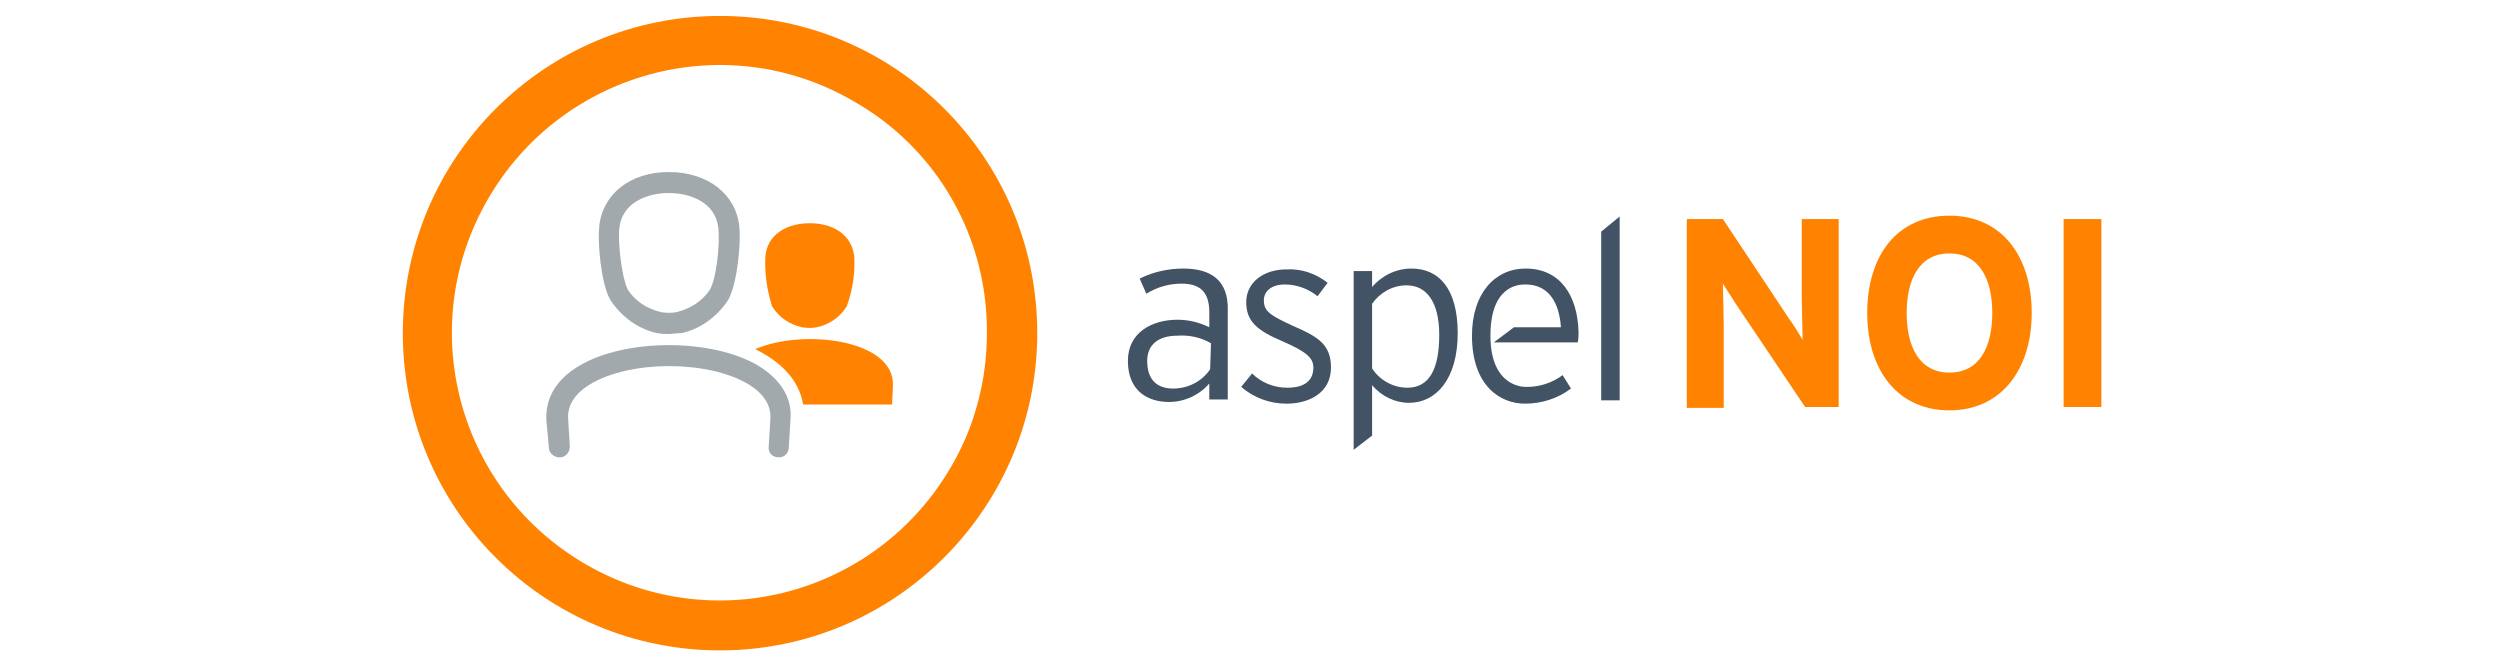
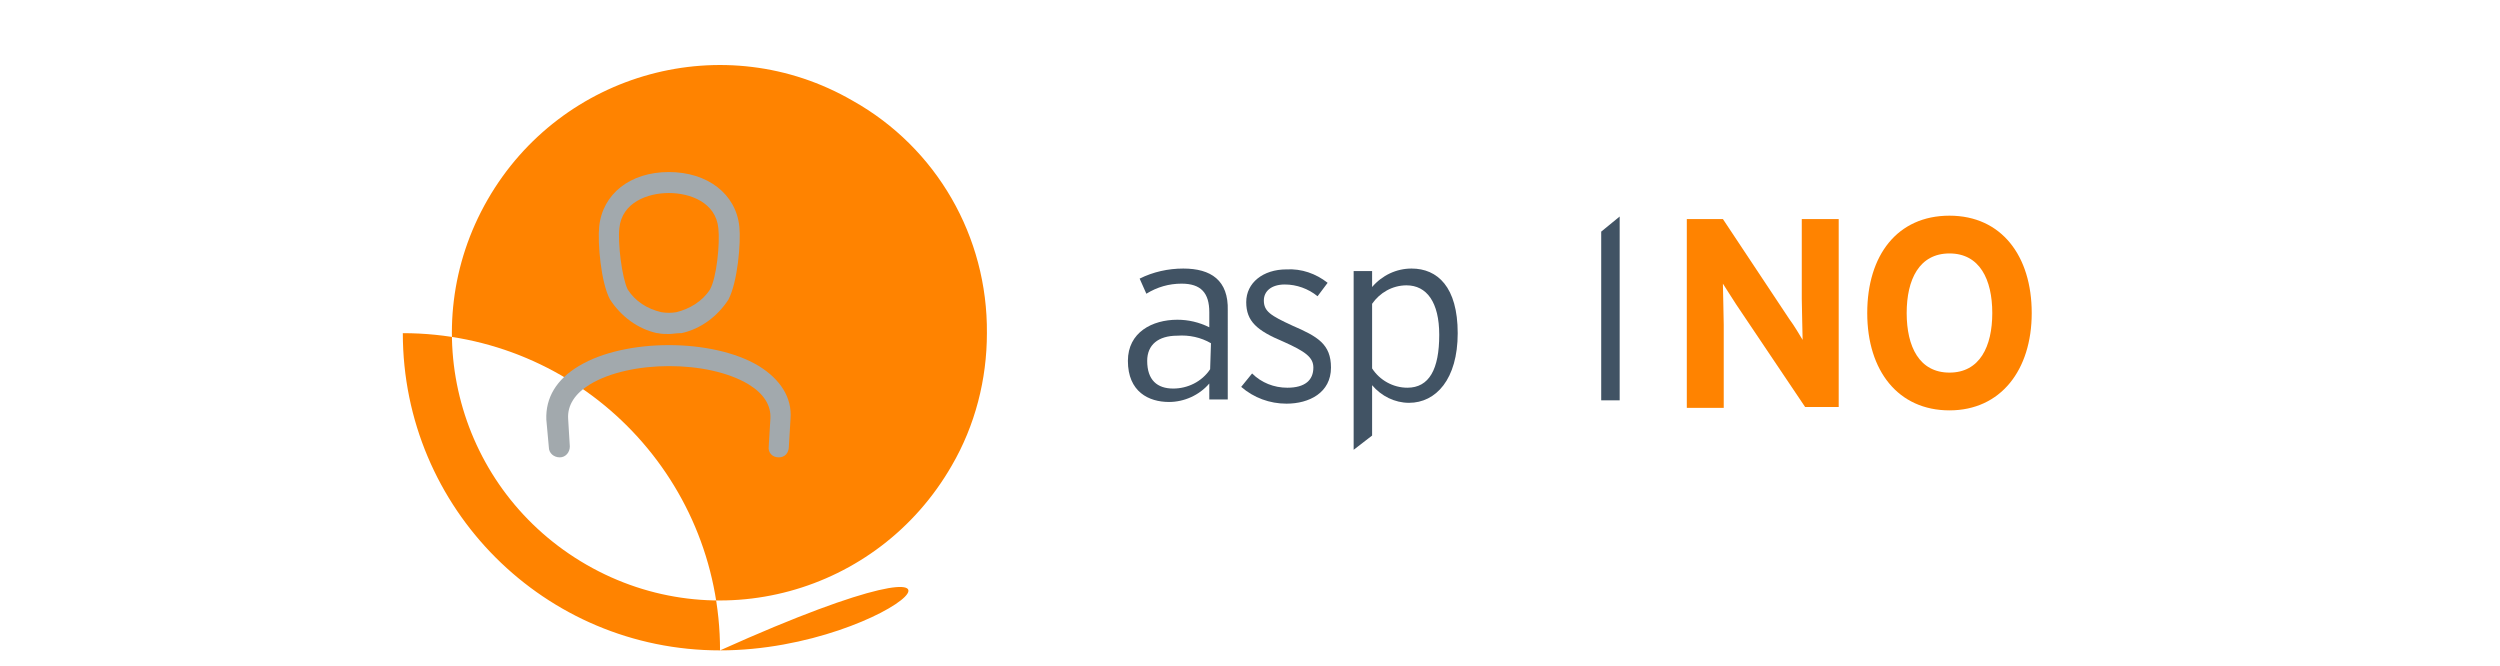
<svg xmlns="http://www.w3.org/2000/svg" version="1.1" id="Layer_1" x="0px" y="0px" viewBox="0 0 297.9 79.4" style="enable-background:new 0 0 297.9 79.4;" xml:space="preserve">
  <style type="text/css">
	.st0{fill:#FF8300;}
	.st1{fill:#A2A9AD;}
	.st2{fill-rule:evenodd;clip-rule:evenodd;fill:#FF8300;}
	.st3{fill:#415364;}
</style>
  <g>
-     <path class="st0" d="M85.8,77.5C64.9,77.5,48,60.6,48,39.7S64.9,1.9,85.8,1.9c20.9,0,37.8,16.9,37.8,37.8c0,0,0,0,0,0   C123.6,60.5,106.7,77.5,85.8,77.5z M101.6,12C86.4,3.2,66.9,8.5,58.1,23.8s-3.5,34.7,11.8,43.5s34.7,3.5,43.5-11.8   c2.8-4.8,4.2-10.3,4.2-15.8C117.7,28.2,111.6,17.6,101.6,12" />
+     <path class="st0" d="M85.8,77.5C64.9,77.5,48,60.6,48,39.7c20.9,0,37.8,16.9,37.8,37.8c0,0,0,0,0,0   C123.6,60.5,106.7,77.5,85.8,77.5z M101.6,12C86.4,3.2,66.9,8.5,58.1,23.8s-3.5,34.7,11.8,43.5s34.7,3.5,43.5-11.8   c2.8-4.8,4.2-10.3,4.2-15.8C117.7,28.2,111.6,17.6,101.6,12" />
    <path class="st1" d="M92.8,54.5L92.8,54.5c-0.8,0-1.3-0.6-1.2-1.3l0.2-3.3c0.1-1.6-0.8-3-2.6-4.1c-4.8-2.9-14.1-2.9-18.9,0   c-1.8,1.1-2.7,2.5-2.6,4.1l0.2,3.3c0,0.7-0.5,1.3-1.2,1.3c-0.7,0-1.3-0.5-1.3-1.2L65.1,50c-0.1-2.6,1.2-4.8,3.9-6.4   c5.5-3.3,15.9-3.3,21.4,0c2.6,1.6,4,3.8,3.8,6.3l-0.2,3.3C94,54,93.5,54.5,92.8,54.5z M79.7,39.8c-0.4,0-0.9,0-1.3-0.1h-0.1   c-2.3-0.5-4.3-2-5.6-4c-1.1-2-1.5-6.8-1.3-8.7l0,0c0.4-3.9,3.7-6.5,8.3-6.5s8,2.6,8.4,6.5c0.2,1.9-0.2,6.6-1.3,8.7   c-1.3,2-3.3,3.5-5.6,4H81C80.6,39.7,80.1,39.8,79.7,39.8z M78.8,37.2c0.6,0.1,1.2,0.1,1.8,0c1.6-0.4,3.1-1.3,4-2.7   c0.8-1.4,1.2-5.5,1-7.3c-0.3-3.1-3.4-4.2-5.9-4.2c-2.5,0-5.6,1.1-5.9,4.2c-0.2,1.7,0.3,5.9,1,7.3C75.7,35.9,77.1,36.8,78.8,37.2z" />
    <path class="st2" d="M91.2,30.6c0.2-2.7,2.6-4,5.3-4c2.7,0,5,1.3,5.3,4c0.1,2-0.2,4-0.9,5.9c-0.8,1.3-2.1,2.2-3.6,2.5   c-0.6,0.1-1.1,0.1-1.7,0c-1.5-0.3-2.8-1.2-3.6-2.5C91.4,34.6,91.1,32.6,91.2,30.6L91.2,30.6z" />
    <path class="st2" d="M95.7,48.2h10.6l0.1-2.2c0.3-5.5-10.6-6.9-16.4-4.4C93,43.1,95.2,45.2,95.7,48.2z" />
    <path class="st0" d="M215.1,48.5l-8.2-12.2c-0.5-0.8-1.3-2-1.6-2.5c0,0.8,0.1,3.7,0.1,4.9v9.9h-4.4V26.1h4.3l7.9,11.9   c0.6,0.8,1.3,2,1.6,2.5c0-0.8-0.1-3.7-0.1-4.9v-9.5h4.4v22.4H215.1z" />
    <path class="st0" d="M232.3,48.9c-6.1,0-9.8-4.7-9.8-11.6s3.6-11.6,9.8-11.6s9.8,4.8,9.8,11.6S238.4,48.9,232.3,48.9z M232.3,30.2   c-3.6,0-5.1,3.1-5.1,7.1s1.5,7.1,5.1,7.1s5.1-3.1,5.1-7.1S235.9,30.2,232.3,30.2z" />
-     <path class="st0" d="M245.9,48.5V26.1h4.5v22.4H245.9z" />
    <path class="st3" d="M141,32c-1.8,0-3.6,0.4-5.2,1.2l0.8,1.8c1.3-0.8,2.7-1.2,4.2-1.2c2.3,0,3.3,1.1,3.3,3.4v1.8   c-1.2-0.6-2.5-0.9-3.8-0.9c-3,0-5.9,1.5-5.9,4.9c0,3.7,2.5,4.9,4.9,4.9c1.8,0,3.6-0.8,4.8-2.2v1.9h2.2V37   C146.4,33.4,144.3,32,141,32z M144.2,44c-1,1.5-2.7,2.3-4.4,2.3c-1.9,0-3.1-1-3.1-3.3c0-1.9,1.3-3,3.6-3c1.4-0.1,2.8,0.2,4,0.9   L144.2,44z" />
    <path class="st3" d="M154,38.8c-2.6-1.2-3.4-1.7-3.4-3c0-1.1,0.9-1.9,2.5-1.9c1.4,0,2.8,0.5,3.9,1.4l1.2-1.6   c-1.4-1.1-3.1-1.7-4.9-1.6c-2.8,0-4.8,1.6-4.8,3.9s1.3,3.4,4.4,4.7c2.7,1.2,3.6,1.9,3.6,3.1c0,1.5-1,2.4-3.1,2.4   c-1.6,0-3.1-0.6-4.2-1.7l-1.3,1.6c1.5,1.3,3.4,2,5.4,2c2.7,0,5.3-1.3,5.3-4.3C158.6,41,157,40.1,154,38.8z" />
    <path class="st3" d="M168.2,32c-1.8,0-3.5,0.8-4.7,2.2v-1.9h-2.2v21.3l2.2-1.7v-6c1.1,1.3,2.7,2.1,4.4,2.1c3.2,0,5.8-2.8,5.8-8.3   S171.3,32,168.2,32z M167.7,46.2c-1.7,0-3.3-0.9-4.2-2.3v-7.7c0.9-1.3,2.4-2.2,4.1-2.2c2.4,0,3.9,2,3.9,5.9   C171.5,44,170.3,46.2,167.7,46.2z" />
    <polygon class="st3" points="190.8,27.6 190.8,47.7 193,47.7 193,25.8  " />
-     <path class="st3" d="M181.8,32c-3.7,0-6.4,3-6.4,8c0,6,3.4,8.1,6.3,8.1c2,0,3.9-0.6,5.5-1.8l-1-1.6c-1.2,0.9-2.7,1.4-4.2,1.4h-0.2   c0,0-4.2,0.2-4.2-6.1c0-6,3.4-6.1,4.1-6.1h0.1c2.7,0,4,2.1,4.2,5.1h-5.6l-2.4,1.8h10c0.1-0.4,0.1-0.8,0.1-1.2   C188,35.2,185.9,32,181.8,32z" />
  </g>
</svg>